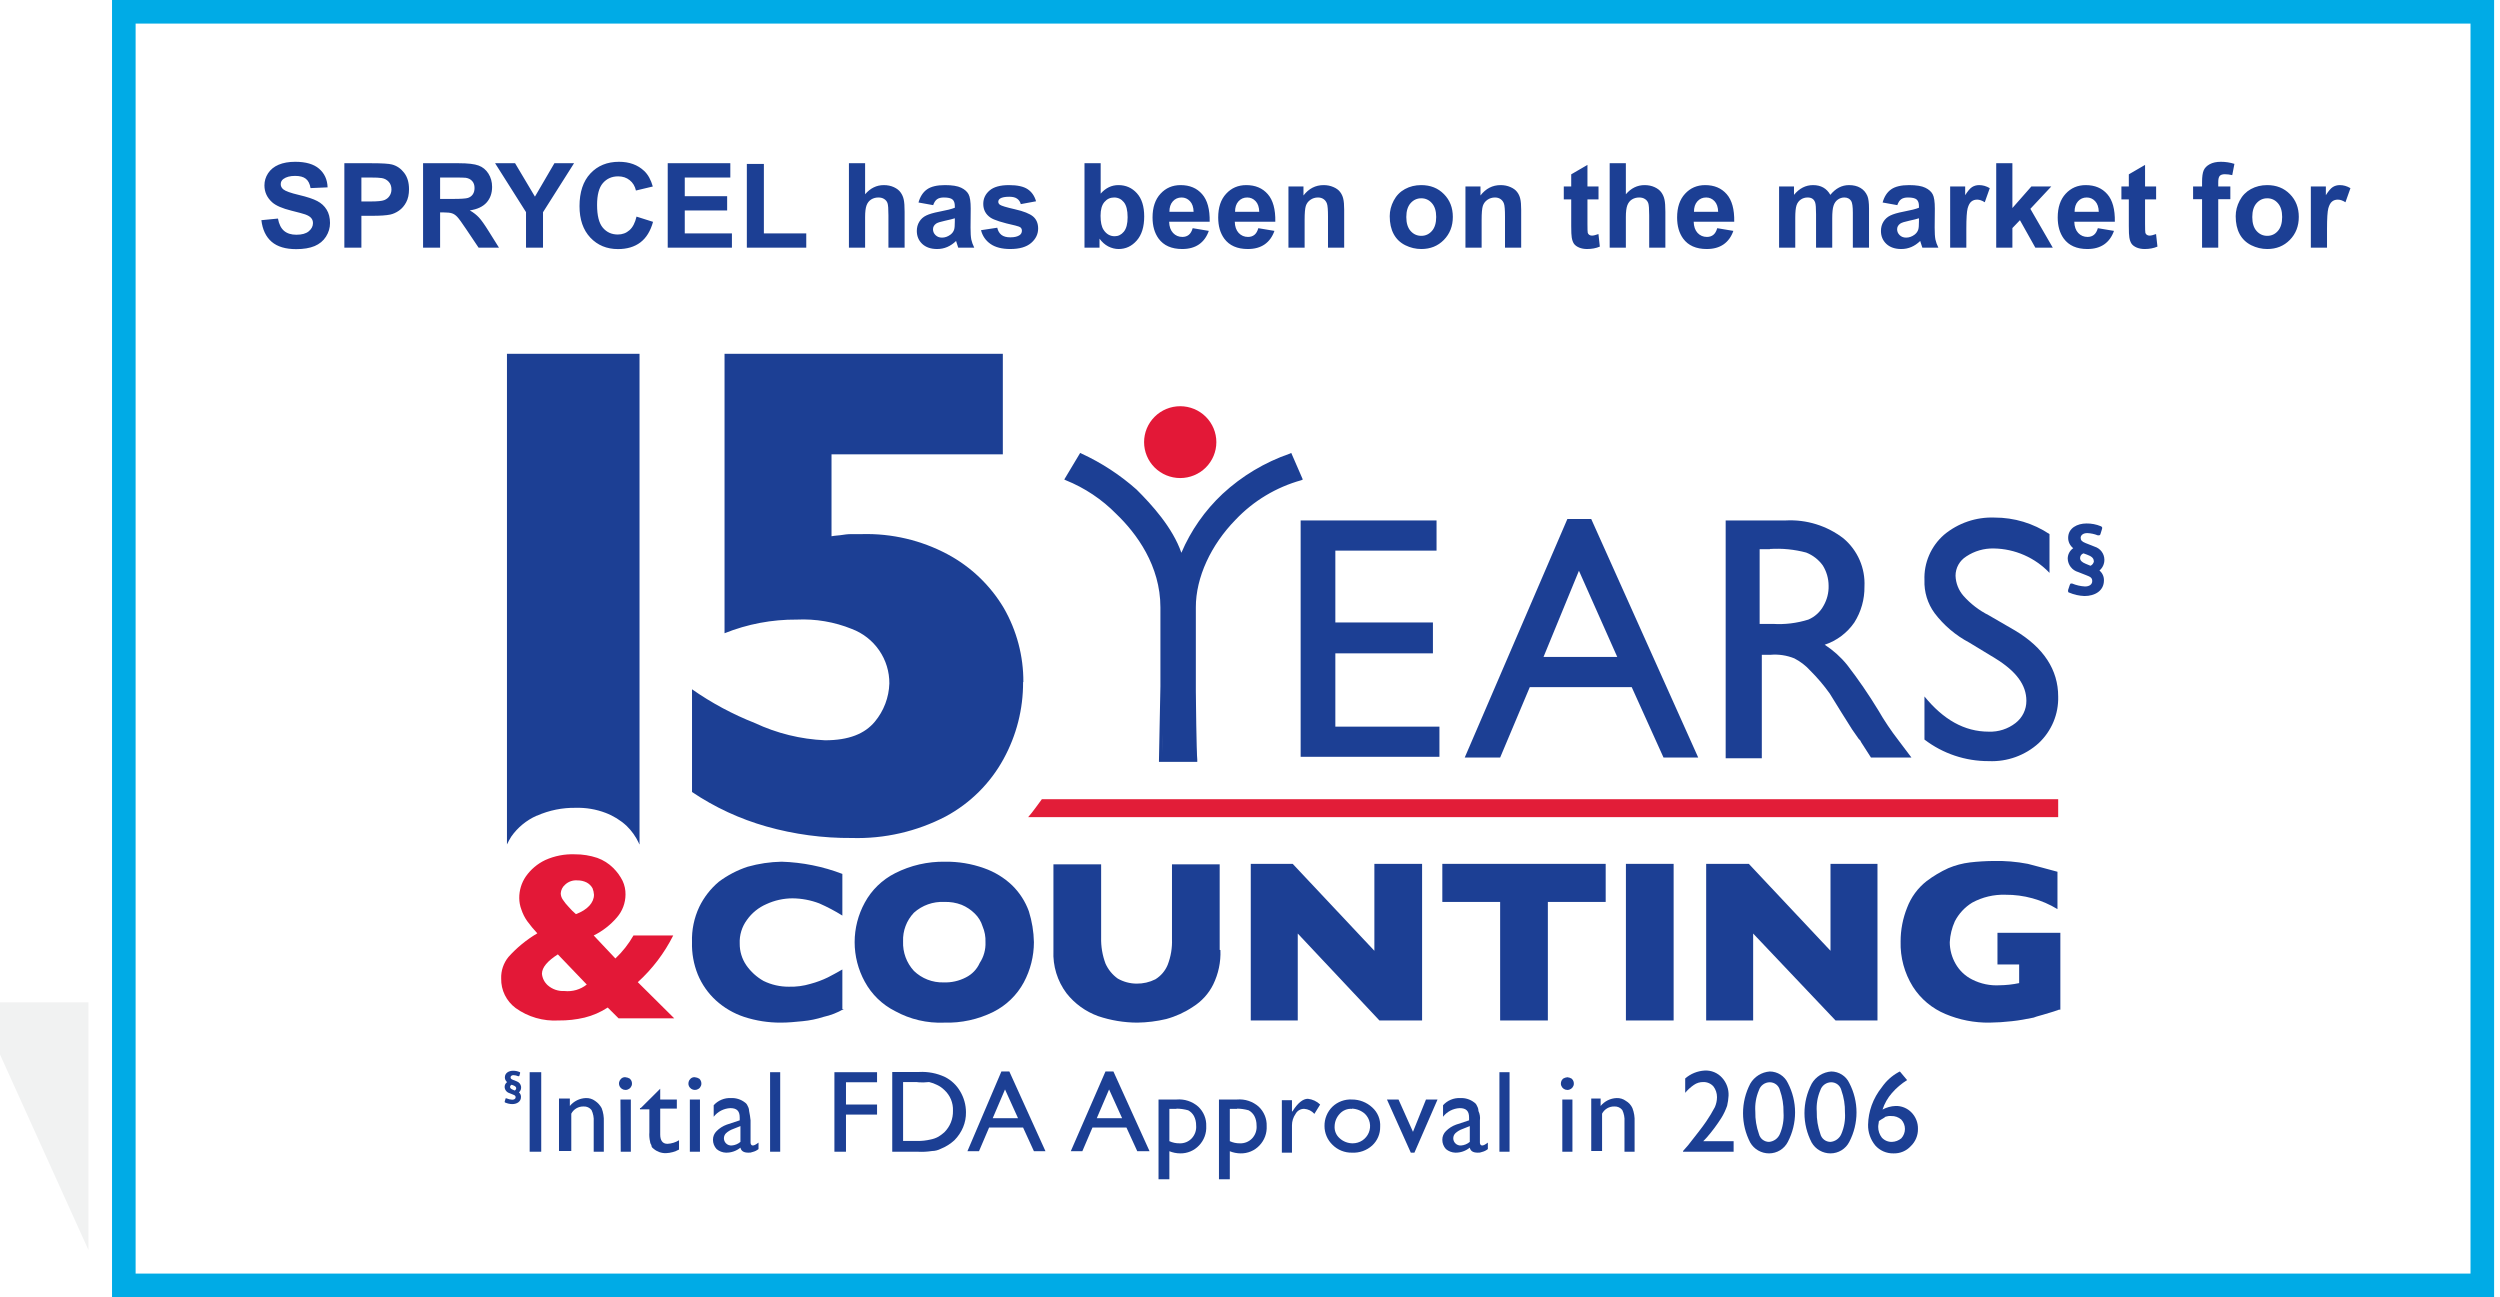
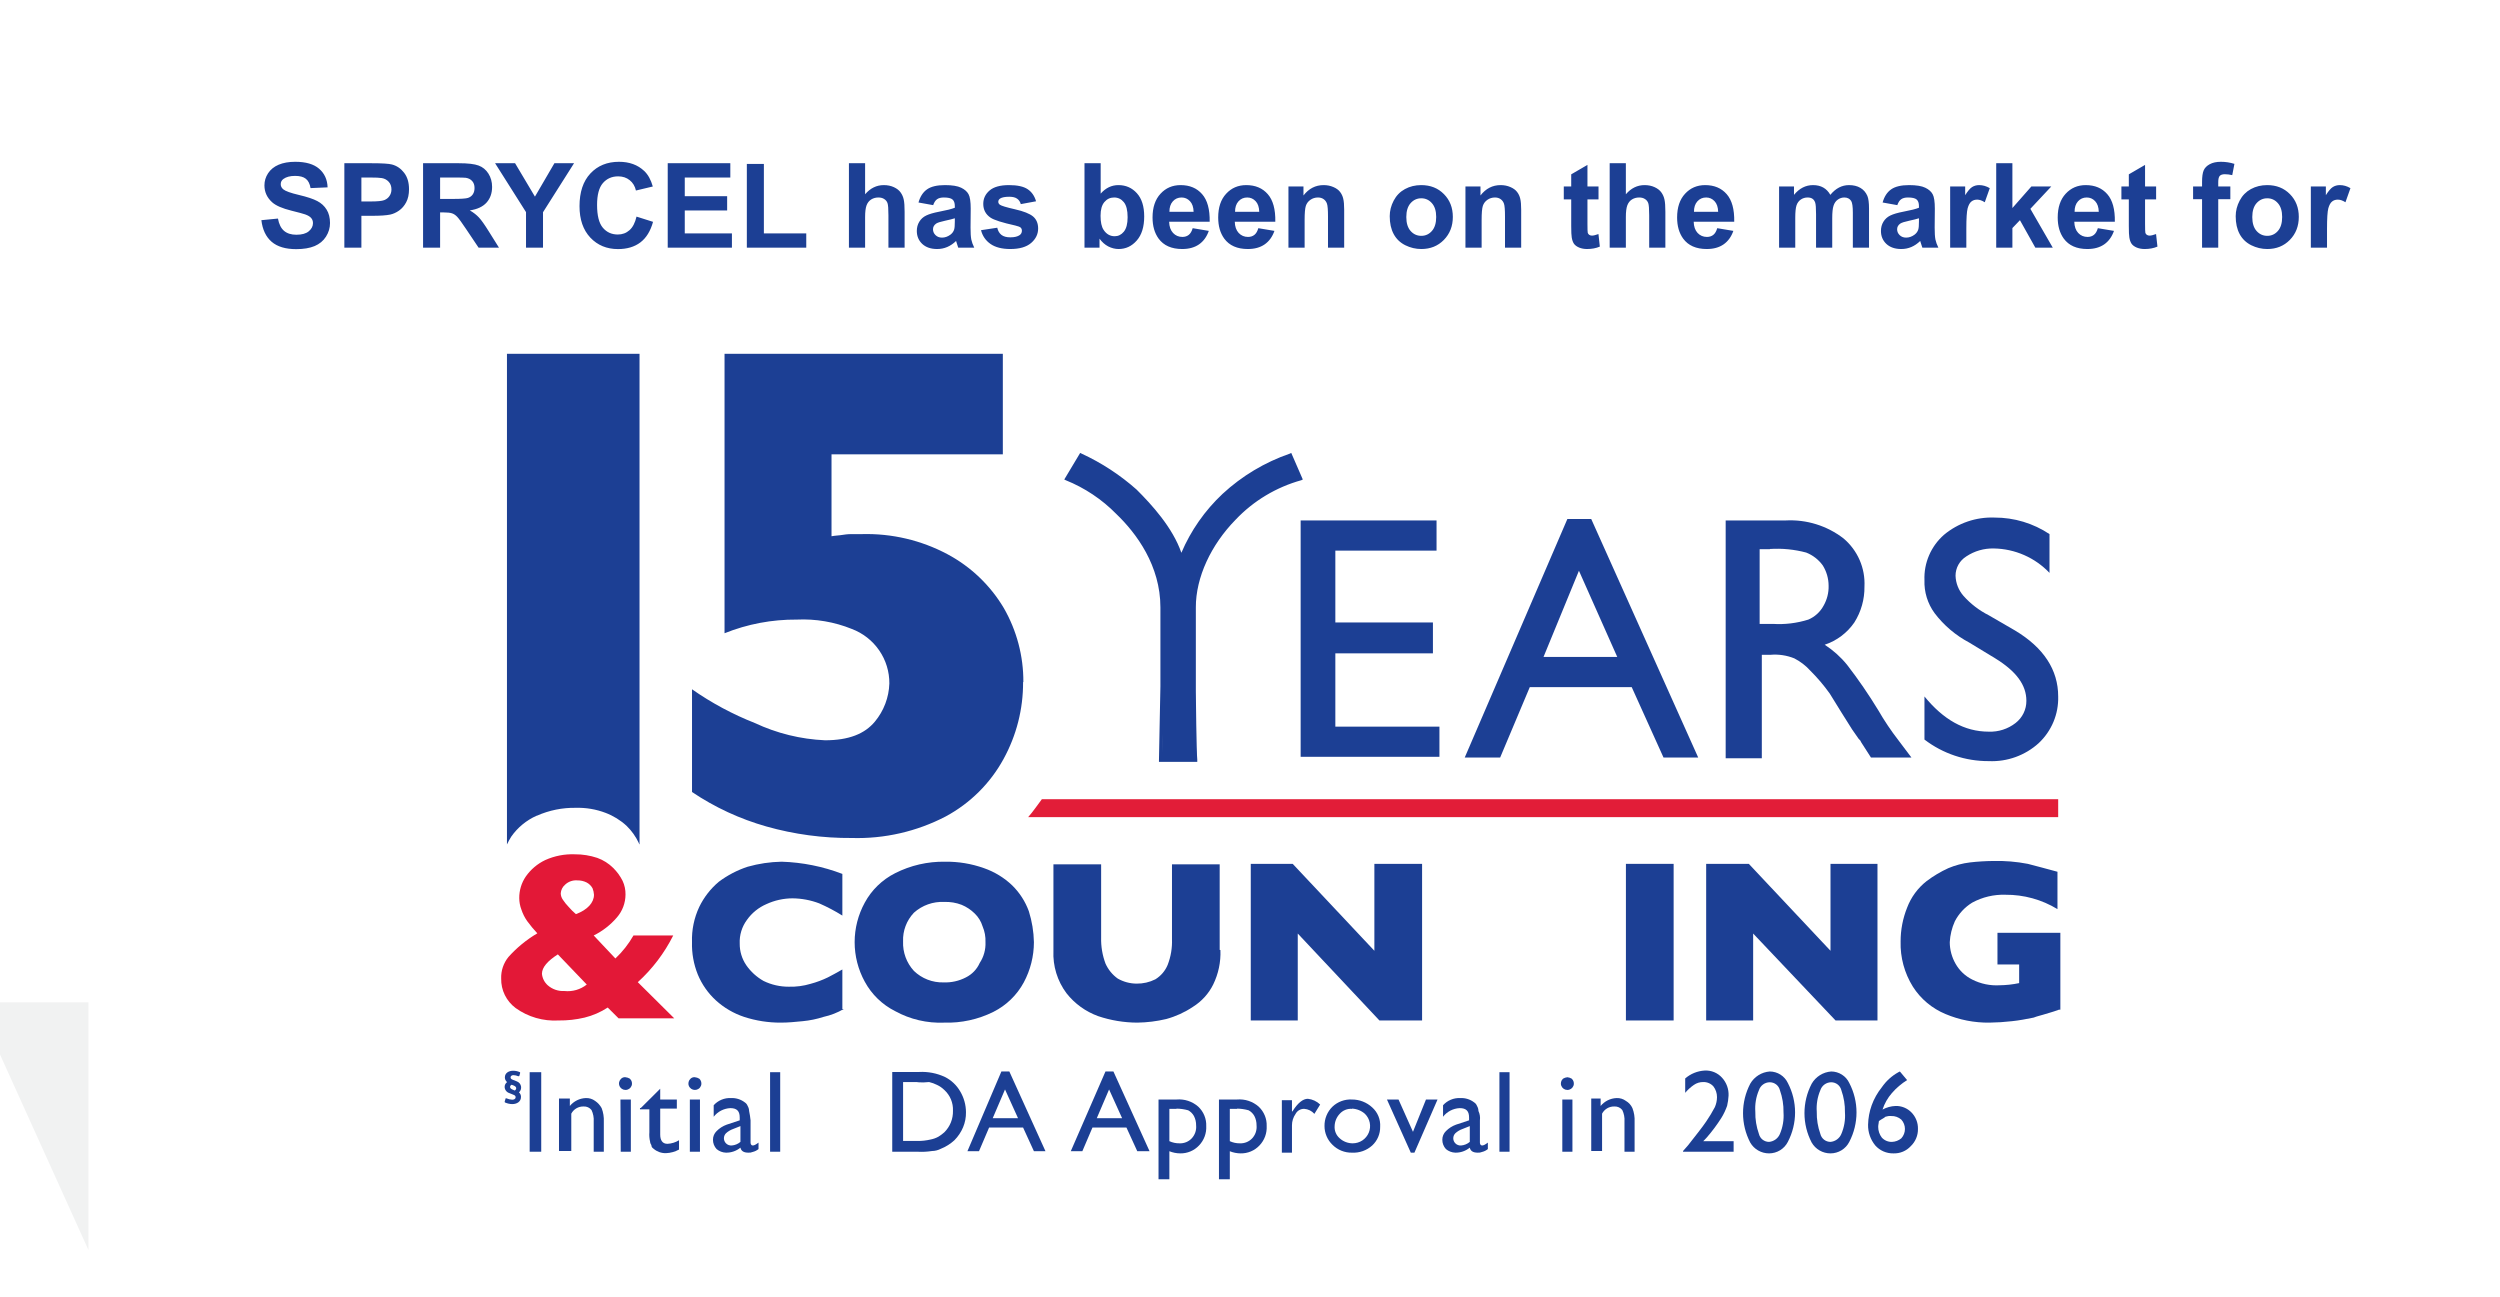
<svg xmlns="http://www.w3.org/2000/svg" width="212" height="110" viewBox="0 0 212 110" fill="none">
  <g filter="url(#filter0_i_615_14879)">
    <path d="M9.5 110L0 89H9.5V110Z" fill="#F1F2F2" />
  </g>
  <rect x="10.5" y="1" width="200" height="108" fill="white" />
  <path d="M22.165 18.671L23.571 18.534C23.656 19.006 23.827 19.353 24.084 19.574C24.344 19.796 24.694 19.906 25.134 19.906C25.599 19.906 25.949 19.809 26.184 19.613C26.421 19.415 26.54 19.184 26.54 18.92C26.54 18.751 26.49 18.607 26.389 18.49C26.291 18.37 26.119 18.266 25.871 18.178C25.702 18.119 25.316 18.015 24.714 17.865C23.939 17.673 23.395 17.437 23.083 17.157C22.644 16.763 22.424 16.283 22.424 15.717C22.424 15.352 22.526 15.012 22.731 14.696C22.94 14.377 23.238 14.135 23.625 13.969C24.016 13.803 24.486 13.72 25.036 13.72C25.935 13.72 26.61 13.917 27.062 14.31C27.518 14.704 27.758 15.23 27.78 15.888L26.335 15.951C26.273 15.583 26.14 15.32 25.935 15.16C25.733 14.997 25.428 14.916 25.021 14.916C24.602 14.916 24.273 15.002 24.035 15.175C23.882 15.286 23.806 15.434 23.806 15.619C23.806 15.788 23.877 15.933 24.02 16.054C24.203 16.207 24.645 16.366 25.349 16.532C26.052 16.698 26.571 16.871 26.906 17.05C27.245 17.226 27.509 17.468 27.697 17.777C27.889 18.083 27.985 18.463 27.985 18.915C27.985 19.325 27.871 19.709 27.644 20.067C27.416 20.425 27.093 20.692 26.677 20.868C26.26 21.041 25.741 21.127 25.119 21.127C24.214 21.127 23.519 20.919 23.034 20.502C22.549 20.082 22.259 19.472 22.165 18.671ZM29.201 21V13.842H31.52C32.399 13.842 32.972 13.878 33.239 13.949C33.649 14.057 33.993 14.291 34.27 14.652C34.546 15.01 34.685 15.474 34.685 16.044C34.685 16.483 34.605 16.853 34.445 17.152C34.286 17.452 34.082 17.688 33.835 17.86C33.591 18.03 33.342 18.142 33.088 18.197C32.743 18.266 32.243 18.3 31.589 18.3H30.646V21H29.201ZM30.646 15.053V17.084H31.438C32.007 17.084 32.388 17.047 32.58 16.972C32.772 16.897 32.922 16.78 33.029 16.62C33.14 16.461 33.195 16.275 33.195 16.064C33.195 15.803 33.119 15.588 32.966 15.419C32.813 15.25 32.619 15.144 32.385 15.102C32.212 15.069 31.866 15.053 31.345 15.053H30.646ZM35.876 21V13.842H38.918C39.683 13.842 40.238 13.907 40.583 14.037C40.931 14.164 41.21 14.392 41.418 14.721C41.626 15.05 41.73 15.425 41.73 15.849C41.73 16.386 41.573 16.83 41.257 17.182C40.941 17.53 40.469 17.75 39.841 17.841C40.153 18.023 40.41 18.223 40.612 18.441C40.817 18.66 41.092 19.047 41.438 19.604L42.312 21H40.583L39.538 19.442C39.167 18.886 38.913 18.536 38.776 18.393C38.64 18.246 38.495 18.147 38.342 18.095C38.189 18.039 37.946 18.012 37.614 18.012H37.321V21H35.876ZM37.321 16.869H38.391C39.084 16.869 39.517 16.84 39.69 16.781C39.862 16.723 39.997 16.622 40.095 16.479C40.192 16.335 40.241 16.156 40.241 15.941C40.241 15.7 40.176 15.507 40.046 15.36C39.919 15.211 39.738 15.116 39.504 15.077C39.387 15.061 39.035 15.053 38.449 15.053H37.321V16.869ZM44.606 21V17.987L41.984 13.842H43.679L45.363 16.674L47.014 13.842H48.679L46.047 17.997V21H44.606ZM53.977 18.368L55.378 18.812C55.163 19.594 54.805 20.175 54.304 20.556C53.806 20.933 53.172 21.122 52.404 21.122C51.454 21.122 50.672 20.798 50.06 20.15C49.449 19.499 49.143 18.611 49.143 17.484C49.143 16.293 49.45 15.368 50.065 14.711C50.681 14.05 51.49 13.72 52.492 13.72C53.368 13.72 54.079 13.979 54.626 14.496C54.952 14.802 55.196 15.242 55.358 15.815L53.928 16.156C53.843 15.785 53.666 15.492 53.395 15.277C53.129 15.062 52.803 14.955 52.419 14.955C51.888 14.955 51.457 15.146 51.125 15.526C50.796 15.907 50.632 16.524 50.632 17.377C50.632 18.282 50.795 18.926 51.12 19.311C51.446 19.695 51.869 19.887 52.39 19.887C52.774 19.887 53.104 19.765 53.381 19.52C53.658 19.276 53.856 18.892 53.977 18.368ZM56.623 21V13.842H61.931V15.053H58.068V16.64H61.662V17.846H58.068V19.794H62.067V21H56.623ZM63.332 21V13.9H64.777V19.794H68.371V21H63.332ZM73.361 13.842V16.474C73.804 15.956 74.333 15.697 74.948 15.697C75.264 15.697 75.549 15.756 75.803 15.873C76.057 15.99 76.247 16.14 76.374 16.322C76.504 16.505 76.592 16.706 76.638 16.928C76.686 17.149 76.711 17.492 76.711 17.958V21H75.339V18.261C75.339 17.717 75.313 17.372 75.261 17.226C75.209 17.079 75.116 16.963 74.982 16.879C74.852 16.791 74.688 16.747 74.489 16.747C74.261 16.747 74.058 16.802 73.879 16.913C73.7 17.024 73.568 17.191 73.483 17.416C73.402 17.637 73.361 17.966 73.361 18.402V21H71.989V13.842H73.361ZM79.133 17.396L77.888 17.172C78.028 16.671 78.269 16.299 78.61 16.059C78.952 15.818 79.46 15.697 80.134 15.697C80.746 15.697 81.201 15.771 81.501 15.917C81.8 16.06 82.01 16.244 82.131 16.469C82.255 16.69 82.316 17.099 82.316 17.694L82.302 19.296C82.302 19.752 82.323 20.088 82.365 20.307C82.411 20.521 82.494 20.753 82.614 21H81.257C81.221 20.909 81.177 20.774 81.125 20.595C81.102 20.513 81.086 20.46 81.076 20.434C80.842 20.662 80.591 20.832 80.324 20.946C80.057 21.06 79.772 21.117 79.47 21.117C78.936 21.117 78.514 20.972 78.205 20.683C77.899 20.393 77.746 20.027 77.746 19.584C77.746 19.291 77.816 19.031 77.956 18.803C78.096 18.572 78.291 18.396 78.542 18.275C78.796 18.152 79.16 18.044 79.636 17.953C80.277 17.833 80.721 17.72 80.969 17.616V17.48C80.969 17.216 80.904 17.029 80.773 16.918C80.643 16.804 80.397 16.747 80.036 16.747C79.792 16.747 79.602 16.796 79.465 16.894C79.328 16.988 79.217 17.156 79.133 17.396ZM80.969 18.51C80.793 18.568 80.515 18.638 80.134 18.72C79.753 18.801 79.504 18.881 79.387 18.959C79.208 19.086 79.118 19.247 79.118 19.442C79.118 19.634 79.19 19.8 79.333 19.94C79.476 20.08 79.659 20.15 79.88 20.15C80.127 20.15 80.363 20.069 80.588 19.906C80.754 19.783 80.863 19.631 80.915 19.452C80.951 19.335 80.969 19.112 80.969 18.783V18.51ZM83.19 19.52L84.567 19.311C84.626 19.578 84.745 19.781 84.924 19.921C85.103 20.058 85.353 20.126 85.676 20.126C86.031 20.126 86.297 20.061 86.477 19.931C86.597 19.84 86.657 19.717 86.657 19.564C86.657 19.46 86.625 19.374 86.56 19.306C86.491 19.241 86.338 19.18 86.101 19.125C84.994 18.881 84.292 18.658 83.996 18.456C83.586 18.176 83.381 17.787 83.381 17.289C83.381 16.84 83.558 16.462 83.913 16.156C84.268 15.85 84.818 15.697 85.564 15.697C86.273 15.697 86.8 15.813 87.145 16.044C87.491 16.275 87.728 16.617 87.858 17.069L86.564 17.309C86.509 17.107 86.403 16.952 86.247 16.845C86.094 16.737 85.874 16.684 85.588 16.684C85.227 16.684 84.968 16.734 84.811 16.835C84.707 16.907 84.655 16.999 84.655 17.113C84.655 17.211 84.701 17.294 84.792 17.362C84.916 17.453 85.342 17.582 86.071 17.748C86.804 17.914 87.315 18.117 87.605 18.358C87.891 18.602 88.034 18.943 88.034 19.379C88.034 19.854 87.836 20.263 87.439 20.605C87.041 20.946 86.454 21.117 85.676 21.117C84.969 21.117 84.409 20.974 83.996 20.688C83.586 20.401 83.317 20.012 83.19 19.52ZM91.965 21V13.842H93.337V16.42C93.76 15.938 94.261 15.697 94.841 15.697C95.472 15.697 95.995 15.927 96.408 16.386C96.822 16.841 97.028 17.497 97.028 18.354C97.028 19.239 96.817 19.921 96.394 20.399C95.974 20.878 95.463 21.117 94.86 21.117C94.564 21.117 94.271 21.044 93.981 20.898C93.695 20.748 93.448 20.528 93.239 20.238V21H91.965ZM93.327 18.295C93.327 18.832 93.412 19.229 93.581 19.486C93.819 19.851 94.134 20.033 94.528 20.033C94.831 20.033 95.088 19.905 95.3 19.648C95.515 19.387 95.622 18.979 95.622 18.422C95.622 17.829 95.515 17.403 95.3 17.143C95.085 16.879 94.81 16.747 94.475 16.747C94.146 16.747 93.872 16.876 93.654 17.133C93.436 17.387 93.327 17.774 93.327 18.295ZM101.14 19.35L102.507 19.579C102.331 20.08 102.053 20.463 101.672 20.727C101.294 20.987 100.821 21.117 100.251 21.117C99.349 21.117 98.682 20.823 98.249 20.233C97.907 19.761 97.736 19.166 97.736 18.446C97.736 17.587 97.961 16.915 98.41 16.43C98.859 15.941 99.427 15.697 100.114 15.697C100.886 15.697 101.494 15.953 101.94 16.464C102.386 16.972 102.6 17.751 102.58 18.803H99.143C99.152 19.21 99.263 19.527 99.475 19.755C99.686 19.98 99.95 20.092 100.266 20.092C100.48 20.092 100.661 20.033 100.808 19.916C100.954 19.799 101.065 19.61 101.14 19.35ZM101.218 17.963C101.208 17.566 101.105 17.265 100.91 17.06C100.715 16.851 100.477 16.747 100.197 16.747C99.898 16.747 99.65 16.856 99.455 17.074C99.26 17.292 99.164 17.588 99.167 17.963H101.218ZM106.706 19.35L108.073 19.579C107.897 20.08 107.619 20.463 107.238 20.727C106.861 20.987 106.387 21.117 105.817 21.117C104.916 21.117 104.248 20.823 103.815 20.233C103.474 19.761 103.303 19.166 103.303 18.446C103.303 17.587 103.527 16.915 103.977 16.43C104.426 15.941 104.994 15.697 105.681 15.697C106.452 15.697 107.061 15.953 107.507 16.464C107.953 16.972 108.166 17.751 108.146 18.803H104.709C104.719 19.21 104.829 19.527 105.041 19.755C105.253 19.98 105.516 20.092 105.832 20.092C106.047 20.092 106.228 20.033 106.374 19.916C106.521 19.799 106.631 19.61 106.706 19.35ZM106.784 17.963C106.774 17.566 106.672 17.265 106.477 17.06C106.281 16.851 106.044 16.747 105.764 16.747C105.464 16.747 105.217 16.856 105.021 17.074C104.826 17.292 104.73 17.588 104.733 17.963H106.784ZM113.986 21H112.614V18.354C112.614 17.794 112.585 17.432 112.526 17.27C112.468 17.104 112.372 16.975 112.238 16.884C112.108 16.793 111.95 16.747 111.765 16.747C111.527 16.747 111.314 16.812 111.125 16.942C110.936 17.073 110.806 17.245 110.734 17.46C110.666 17.675 110.632 18.072 110.632 18.651V21H109.26V15.815H110.534V16.576C110.987 15.99 111.556 15.697 112.243 15.697C112.546 15.697 112.823 15.753 113.073 15.863C113.324 15.971 113.513 16.109 113.64 16.278C113.77 16.448 113.859 16.64 113.908 16.855C113.96 17.069 113.986 17.377 113.986 17.777V21ZM117.849 18.334C117.849 17.878 117.961 17.437 118.186 17.011C118.41 16.584 118.728 16.259 119.138 16.034C119.551 15.81 120.012 15.697 120.52 15.697C121.304 15.697 121.947 15.953 122.448 16.464C122.95 16.972 123.2 17.615 123.2 18.393C123.2 19.177 122.946 19.828 122.438 20.346C121.934 20.86 121.298 21.117 120.529 21.117C120.054 21.117 119.6 21.01 119.167 20.795C118.737 20.58 118.41 20.266 118.186 19.852C117.961 19.436 117.849 18.93 117.849 18.334ZM119.255 18.407C119.255 18.922 119.377 19.315 119.621 19.589C119.865 19.862 120.166 19.999 120.524 19.999C120.882 19.999 121.182 19.862 121.423 19.589C121.667 19.315 121.789 18.918 121.789 18.398C121.789 17.89 121.667 17.499 121.423 17.226C121.182 16.952 120.882 16.815 120.524 16.815C120.166 16.815 119.865 16.952 119.621 17.226C119.377 17.499 119.255 17.893 119.255 18.407ZM128.996 21H127.624V18.354C127.624 17.794 127.595 17.432 127.536 17.27C127.478 17.104 127.382 16.975 127.248 16.884C127.118 16.793 126.96 16.747 126.774 16.747C126.537 16.747 126.324 16.812 126.135 16.942C125.946 17.073 125.816 17.245 125.744 17.46C125.676 17.675 125.642 18.072 125.642 18.651V21H124.27V15.815H125.544V16.576C125.996 15.99 126.566 15.697 127.253 15.697C127.556 15.697 127.832 15.753 128.083 15.863C128.334 15.971 128.522 16.109 128.649 16.278C128.78 16.448 128.869 16.64 128.918 16.855C128.97 17.069 128.996 17.377 128.996 17.777V21ZM135.554 15.815V16.908H134.616V18.998C134.616 19.421 134.624 19.669 134.641 19.74C134.66 19.809 134.701 19.866 134.763 19.911C134.828 19.957 134.906 19.98 134.997 19.98C135.124 19.98 135.308 19.936 135.549 19.848L135.666 20.912C135.347 21.049 134.986 21.117 134.582 21.117C134.335 21.117 134.112 21.076 133.913 20.995C133.715 20.91 133.568 20.803 133.474 20.673C133.382 20.539 133.319 20.36 133.283 20.136C133.254 19.976 133.239 19.654 133.239 19.169V16.908H132.609V15.815H133.239V14.784L134.616 13.983V15.815H135.554ZM137.873 13.842V16.474C138.316 15.956 138.845 15.697 139.46 15.697C139.776 15.697 140.061 15.756 140.314 15.873C140.568 15.99 140.759 16.14 140.886 16.322C141.016 16.505 141.104 16.706 141.149 16.928C141.198 17.149 141.223 17.492 141.223 17.958V21H139.851V18.261C139.851 17.717 139.825 17.372 139.772 17.226C139.72 17.079 139.628 16.963 139.494 16.879C139.364 16.791 139.2 16.747 139.001 16.747C138.773 16.747 138.57 16.802 138.391 16.913C138.212 17.024 138.08 17.191 137.995 17.416C137.914 17.637 137.873 17.966 137.873 18.402V21H136.501V13.842H137.873ZM145.622 19.35L146.989 19.579C146.813 20.08 146.535 20.463 146.154 20.727C145.777 20.987 145.303 21.117 144.733 21.117C143.832 21.117 143.164 20.823 142.731 20.233C142.39 19.761 142.219 19.166 142.219 18.446C142.219 17.587 142.443 16.915 142.893 16.43C143.342 15.941 143.91 15.697 144.597 15.697C145.368 15.697 145.977 15.953 146.423 16.464C146.869 16.972 147.082 17.751 147.062 18.803H143.625C143.635 19.21 143.745 19.527 143.957 19.755C144.169 19.98 144.432 20.092 144.748 20.092C144.963 20.092 145.144 20.033 145.29 19.916C145.437 19.799 145.547 19.61 145.622 19.35ZM145.7 17.963C145.69 17.566 145.588 17.265 145.393 17.06C145.197 16.851 144.96 16.747 144.68 16.747C144.38 16.747 144.133 16.856 143.938 17.074C143.742 17.292 143.646 17.588 143.649 17.963H145.7ZM150.866 15.815H152.131V16.523C152.583 15.972 153.122 15.697 153.747 15.697C154.079 15.697 154.367 15.766 154.611 15.902C154.855 16.039 155.056 16.246 155.212 16.523C155.44 16.246 155.686 16.039 155.949 15.902C156.213 15.766 156.494 15.697 156.794 15.697C157.175 15.697 157.497 15.775 157.761 15.932C158.024 16.085 158.221 16.311 158.352 16.61C158.446 16.832 158.493 17.19 158.493 17.685V21H157.121V18.036C157.121 17.522 157.074 17.19 156.979 17.04C156.853 16.845 156.657 16.747 156.394 16.747C156.201 16.747 156.021 16.806 155.852 16.923C155.682 17.04 155.56 17.213 155.485 17.44C155.41 17.665 155.373 18.021 155.373 18.51V21H154.001V18.158C154.001 17.654 153.977 17.328 153.928 17.182C153.879 17.035 153.802 16.926 153.698 16.855C153.597 16.783 153.459 16.747 153.283 16.747C153.072 16.747 152.881 16.804 152.712 16.918C152.543 17.032 152.421 17.196 152.346 17.411C152.274 17.626 152.238 17.982 152.238 18.48V21H150.866V15.815ZM160.891 17.396L159.646 17.172C159.785 16.671 160.026 16.299 160.368 16.059C160.71 15.818 161.218 15.697 161.892 15.697C162.504 15.697 162.959 15.771 163.259 15.917C163.558 16.06 163.768 16.244 163.889 16.469C164.012 16.69 164.074 17.099 164.074 17.694L164.06 19.296C164.06 19.752 164.081 20.088 164.123 20.307C164.169 20.521 164.252 20.753 164.372 21H163.015C162.979 20.909 162.935 20.774 162.883 20.595C162.86 20.513 162.844 20.46 162.834 20.434C162.6 20.662 162.349 20.832 162.082 20.946C161.815 21.06 161.53 21.117 161.228 21.117C160.694 21.117 160.272 20.972 159.963 20.683C159.657 20.393 159.504 20.027 159.504 19.584C159.504 19.291 159.574 19.031 159.714 18.803C159.854 18.572 160.049 18.396 160.3 18.275C160.554 18.152 160.918 18.044 161.394 17.953C162.035 17.833 162.479 17.72 162.727 17.616V17.48C162.727 17.216 162.661 17.029 162.531 16.918C162.401 16.804 162.155 16.747 161.794 16.747C161.55 16.747 161.359 16.796 161.223 16.894C161.086 16.988 160.975 17.156 160.891 17.396ZM162.727 18.51C162.551 18.568 162.272 18.638 161.892 18.72C161.511 18.801 161.262 18.881 161.145 18.959C160.965 19.086 160.876 19.247 160.876 19.442C160.876 19.634 160.948 19.8 161.091 19.94C161.234 20.08 161.416 20.15 161.638 20.15C161.885 20.15 162.121 20.069 162.346 19.906C162.512 19.783 162.621 19.631 162.673 19.452C162.709 19.335 162.727 19.112 162.727 18.783V18.51ZM166.745 21H165.373V15.815H166.647V16.552C166.866 16.203 167.061 15.974 167.233 15.863C167.409 15.753 167.608 15.697 167.829 15.697C168.142 15.697 168.443 15.784 168.732 15.956L168.308 17.152C168.076 17.003 167.862 16.928 167.663 16.928C167.471 16.928 167.308 16.981 167.175 17.089C167.041 17.193 166.936 17.384 166.857 17.66C166.783 17.937 166.745 18.516 166.745 19.398V21ZM169.279 21V13.842H170.651V17.641L172.258 15.815H173.947L172.175 17.709L174.074 21H172.595L171.291 18.671L170.651 19.34V21H169.279ZM177.897 19.35L179.265 19.579C179.089 20.08 178.811 20.463 178.43 20.727C178.052 20.987 177.578 21.117 177.009 21.117C176.107 21.117 175.44 20.823 175.007 20.233C174.665 19.761 174.494 19.166 174.494 18.446C174.494 17.587 174.719 16.915 175.168 16.43C175.617 15.941 176.185 15.697 176.872 15.697C177.644 15.697 178.252 15.953 178.698 16.464C179.144 16.972 179.357 17.751 179.338 18.803H175.9C175.91 19.21 176.021 19.527 176.232 19.755C176.444 19.98 176.708 20.092 177.023 20.092C177.238 20.092 177.419 20.033 177.565 19.916C177.712 19.799 177.823 19.61 177.897 19.35ZM177.976 17.963C177.966 17.566 177.863 17.265 177.668 17.06C177.473 16.851 177.235 16.747 176.955 16.747C176.656 16.747 176.408 16.856 176.213 17.074C176.018 17.292 175.922 17.588 175.925 17.963H177.976ZM182.839 15.815V16.908H181.901V18.998C181.901 19.421 181.91 19.669 181.926 19.74C181.945 19.809 181.986 19.866 182.048 19.911C182.113 19.957 182.191 19.98 182.282 19.98C182.409 19.98 182.593 19.936 182.834 19.848L182.951 20.912C182.632 21.049 182.271 21.117 181.867 21.117C181.62 21.117 181.397 21.076 181.198 20.995C181 20.91 180.853 20.803 180.759 20.673C180.668 20.539 180.604 20.36 180.568 20.136C180.539 19.976 180.524 19.654 180.524 19.169V16.908H179.895V15.815H180.524V14.784L181.901 13.983V15.815H182.839ZM185.974 15.815H186.735V15.424C186.735 14.988 186.781 14.662 186.872 14.447C186.966 14.232 187.137 14.058 187.385 13.925C187.635 13.788 187.951 13.72 188.332 13.72C188.723 13.72 189.105 13.778 189.479 13.896L189.294 14.852C189.076 14.8 188.866 14.774 188.664 14.774C188.465 14.774 188.322 14.822 188.234 14.916C188.15 15.007 188.107 15.185 188.107 15.448V15.815H189.133V16.894H188.107V21H186.735V16.894H185.974V15.815ZM189.587 18.334C189.587 17.878 189.699 17.437 189.924 17.011C190.148 16.584 190.466 16.259 190.876 16.034C191.289 15.81 191.75 15.697 192.258 15.697C193.042 15.697 193.685 15.953 194.187 16.464C194.688 16.972 194.938 17.615 194.938 18.393C194.938 19.177 194.685 19.828 194.177 20.346C193.672 20.86 193.036 21.117 192.268 21.117C191.792 21.117 191.338 21.01 190.905 20.795C190.476 20.58 190.148 20.266 189.924 19.852C189.699 19.436 189.587 18.93 189.587 18.334ZM190.993 18.407C190.993 18.922 191.115 19.315 191.359 19.589C191.604 19.862 191.905 19.999 192.263 19.999C192.621 19.999 192.92 19.862 193.161 19.589C193.405 19.315 193.527 18.918 193.527 18.398C193.527 17.89 193.405 17.499 193.161 17.226C192.92 16.952 192.621 16.815 192.263 16.815C191.905 16.815 191.604 16.952 191.359 17.226C191.115 17.499 190.993 17.893 190.993 18.407ZM197.331 21H195.959V15.815H197.233V16.552C197.451 16.203 197.647 15.974 197.819 15.863C197.995 15.753 198.194 15.697 198.415 15.697C198.728 15.697 199.029 15.784 199.318 15.956L198.894 17.152C198.662 17.003 198.448 16.928 198.249 16.928C198.057 16.928 197.894 16.981 197.761 17.089C197.627 17.193 197.521 17.384 197.443 17.66C197.368 17.937 197.331 18.516 197.331 19.398V21Z" fill="#1C3F94" />
  <g clip-path="url(#clip0_615_14879)">
    <path d="M44.915 90.922H45.896V97.666H44.915V90.922Z" fill="#1C3F94" />
    <path d="M48.323 93.237V93.786C48.487 93.586 48.692 93.423 48.925 93.307C49.157 93.192 49.412 93.126 49.671 93.116C49.957 93.102 50.239 93.188 50.468 93.359C50.699 93.516 50.888 93.725 51.02 93.969C51.161 94.338 51.223 94.732 51.204 95.126V97.667H50.346V95.108C50.369 94.773 50.306 94.437 50.162 94.133C50.083 94.031 49.98 93.951 49.863 93.897C49.745 93.844 49.616 93.821 49.487 93.829C49.274 93.823 49.063 93.877 48.879 93.984C48.694 94.092 48.544 94.249 48.445 94.438V97.606H47.403V93.158H48.323V93.237Z" fill="#1C3F94" />
    <path d="M53.043 91.349C53.173 91.362 53.299 91.403 53.411 91.471C53.494 91.545 53.553 91.642 53.579 91.75C53.605 91.858 53.598 91.972 53.558 92.075C53.518 92.179 53.448 92.268 53.356 92.331C53.264 92.394 53.155 92.428 53.043 92.428C52.931 92.428 52.822 92.394 52.73 92.331C52.638 92.268 52.567 92.179 52.528 92.075C52.488 91.972 52.48 91.858 52.507 91.75C52.533 91.642 52.592 91.545 52.675 91.471C52.723 91.425 52.781 91.39 52.845 91.368C52.909 91.347 52.976 91.341 53.043 91.349ZM52.614 93.238H53.496V97.667H52.638L52.614 93.238Z" fill="#1C3F94" />
    <path d="M54.331 93.969L55.986 92.324V93.238H57.396V94.011H55.986V96.204C55.986 96.692 56.17 96.996 56.599 96.996C56.947 96.98 57.284 96.875 57.58 96.692V97.484C57.24 97.669 56.863 97.773 56.476 97.788C56.095 97.799 55.724 97.668 55.434 97.423C55.373 97.362 55.25 97.301 55.25 97.179C55.25 97.057 55.128 96.996 55.128 96.814C55.065 96.555 55.045 96.287 55.066 96.022V94.072H54.27V93.95L54.331 93.969Z" fill="#1C3F94" />
    <path d="M58.928 91.349C59.058 91.362 59.184 91.403 59.295 91.471C59.379 91.545 59.437 91.642 59.464 91.75C59.49 91.858 59.483 91.972 59.443 92.075C59.403 92.179 59.333 92.268 59.24 92.331C59.148 92.394 59.039 92.428 58.928 92.428C58.816 92.428 58.707 92.394 58.615 92.331C58.523 92.268 58.452 92.179 58.412 92.075C58.372 91.972 58.365 91.858 58.392 91.75C58.418 91.642 58.477 91.545 58.56 91.471C58.608 91.425 58.666 91.39 58.73 91.368C58.794 91.347 58.861 91.341 58.928 91.349ZM58.499 93.238H59.357V97.667H58.499V93.238Z" fill="#1C3F94" />
    <path d="M63.648 95.004V96.893C63.648 97.015 63.709 97.137 63.831 97.137C63.954 97.137 64.076 97.076 64.322 96.893V97.441C64.179 97.558 64.011 97.642 63.831 97.685C63.715 97.735 63.589 97.756 63.464 97.746C63.096 97.746 62.851 97.624 62.789 97.32C62.445 97.602 62.01 97.754 61.563 97.746C61.271 97.737 60.99 97.63 60.767 97.441C60.567 97.225 60.458 96.942 60.46 96.649C60.459 96.513 60.486 96.378 60.538 96.253C60.591 96.127 60.669 96.013 60.767 95.918C61.008 95.674 61.301 95.487 61.625 95.37L62.728 95.004V94.761C62.728 94.213 62.483 93.969 61.931 93.969C61.657 93.982 61.389 94.054 61.145 94.18C60.902 94.306 60.689 94.484 60.521 94.7V93.725C60.705 93.52 60.932 93.359 61.187 93.254C61.442 93.148 61.717 93.101 61.992 93.116C62.412 93.096 62.825 93.226 63.157 93.481C63.27 93.553 63.356 93.66 63.402 93.786C63.479 93.915 63.521 94.062 63.525 94.213C63.58 94.474 63.621 94.739 63.648 95.004ZM62.789 96.832V95.492L62.176 95.736C61.949 95.815 61.741 95.939 61.563 96.101C61.451 96.215 61.388 96.368 61.388 96.528C61.388 96.687 61.451 96.84 61.563 96.954C61.626 97.019 61.703 97.069 61.788 97.1C61.873 97.132 61.964 97.144 62.054 97.137C62.325 97.116 62.583 97.009 62.789 96.832Z" fill="#1C3F94" />
    <path d="M65.303 90.922H66.161V97.666H65.303V90.922Z" fill="#1C3F94" />
-     <path d="M70.758 90.922H74.374V91.775H71.739V93.664H74.374V94.517H71.739V97.666H70.758V90.922Z" fill="#1C3F94" />
    <path d="M75.662 97.667V90.904H77.93C78.69 90.861 79.448 91.008 80.137 91.331C80.676 91.603 81.124 92.027 81.424 92.549C81.743 93.084 81.912 93.694 81.914 94.316C81.922 94.755 81.839 95.19 81.669 95.595C81.497 96.004 81.247 96.377 80.934 96.692C80.594 97.005 80.199 97.252 79.769 97.423C79.542 97.54 79.29 97.603 79.034 97.606C78.628 97.67 78.217 97.69 77.808 97.667H75.662ZM77.808 91.757H76.582V96.753H77.808C78.179 96.757 78.549 96.716 78.911 96.631C79.147 96.587 79.375 96.505 79.585 96.387C79.759 96.28 79.923 96.158 80.076 96.022C80.317 95.783 80.507 95.498 80.634 95.184C80.76 94.869 80.82 94.532 80.811 94.194C80.826 93.864 80.768 93.535 80.641 93.229C80.514 92.924 80.321 92.65 80.076 92.427C79.897 92.251 79.69 92.107 79.463 92.001C79.248 91.893 79.022 91.811 78.788 91.757C78.463 91.796 78.134 91.802 77.808 91.775V91.757Z" fill="#1C3F94" />
    <path d="M84.918 90.862H85.592L88.657 97.624H87.677L86.757 95.614H83.876L83.018 97.624H82.037L84.918 90.862ZM86.328 94.822L85.225 92.385L84.183 94.822H86.328Z" fill="#1C3F94" />
    <path d="M93.744 90.862H94.418L97.483 97.624H96.441L95.522 95.614H92.641L91.782 97.624H90.802L93.744 90.862ZM95.154 94.822L94.05 92.385L93.008 94.822H95.154Z" fill="#1C3F94" />
    <path d="M98.243 99.939V93.238H99.776C100.108 93.21 100.442 93.249 100.758 93.354C101.074 93.459 101.366 93.626 101.615 93.847C101.838 94.058 102.014 94.313 102.13 94.597C102.247 94.881 102.301 95.186 102.289 95.492C102.305 95.793 102.259 96.095 102.154 96.377C102.048 96.66 101.886 96.919 101.676 97.137C101.472 97.353 101.225 97.525 100.951 97.64C100.676 97.756 100.38 97.812 100.082 97.807C99.767 97.805 99.454 97.743 99.163 97.624V100H98.243V99.939ZM99.776 94.03H99.163V96.771C99.431 96.896 99.725 96.959 100.021 96.954C100.215 96.962 100.409 96.928 100.589 96.855C100.769 96.781 100.931 96.669 101.063 96.528C101.198 96.381 101.301 96.207 101.364 96.018C101.427 95.829 101.45 95.629 101.431 95.431C101.435 95.156 101.372 94.884 101.247 94.639C101.134 94.433 100.964 94.264 100.756 94.152C100.429 94.061 100.091 94.014 99.751 94.011L99.776 94.03Z" fill="#1C3F94" />
    <path d="M103.368 99.939V93.238H104.901C105.233 93.21 105.567 93.249 105.883 93.354C106.199 93.459 106.491 93.626 106.74 93.847C106.963 94.058 107.139 94.313 107.255 94.597C107.372 94.881 107.426 95.186 107.414 95.492C107.43 95.793 107.384 96.095 107.279 96.377C107.173 96.66 107.011 96.919 106.801 97.137C106.597 97.353 106.35 97.525 106.076 97.64C105.801 97.756 105.505 97.812 105.207 97.807C104.892 97.805 104.579 97.743 104.288 97.624V100H103.368V99.939ZM104.901 94.03H104.288V96.771C104.556 96.896 104.849 96.959 105.146 96.954C105.34 96.962 105.534 96.928 105.714 96.855C105.894 96.781 106.056 96.669 106.188 96.528C106.323 96.381 106.426 96.207 106.489 96.018C106.552 95.829 106.575 95.629 106.556 95.431C106.56 95.156 106.497 94.884 106.372 94.639C106.259 94.433 106.089 94.264 105.881 94.152C105.562 94.063 105.232 94.016 104.901 94.011V94.03Z" fill="#1C3F94" />
    <path d="M109.559 93.238V94.273L109.621 94.212C110.05 93.542 110.479 93.177 110.908 93.177C111.3 93.22 111.666 93.392 111.95 93.664L111.46 94.456C111.241 94.207 110.933 94.054 110.601 94.03C110.451 94.025 110.302 94.063 110.172 94.138C110.042 94.213 109.936 94.324 109.866 94.456C109.665 94.742 109.558 95.082 109.559 95.431V97.746H108.701V93.299H109.559V93.238Z" fill="#1C3F94" />
    <path d="M114.647 93.238C115.284 93.237 115.897 93.477 116.363 93.908C116.594 94.114 116.774 94.368 116.891 94.653C117.007 94.938 117.058 95.246 117.038 95.553C117.043 95.849 116.986 96.143 116.87 96.416C116.754 96.689 116.581 96.934 116.363 97.137C116.132 97.346 115.861 97.507 115.567 97.612C115.272 97.717 114.959 97.762 114.647 97.746C114.34 97.752 114.035 97.695 113.75 97.58C113.466 97.465 113.208 97.293 112.992 97.076C112.779 96.87 112.609 96.624 112.494 96.352C112.378 96.079 112.318 95.787 112.318 95.492C112.312 95.186 112.369 94.883 112.485 94.6C112.6 94.317 112.773 94.061 112.992 93.847C113.211 93.638 113.471 93.477 113.756 93.372C114.041 93.267 114.344 93.221 114.647 93.238ZM114.647 94.03C114.452 94.016 114.256 94.047 114.076 94.121C113.895 94.195 113.734 94.31 113.605 94.456C113.34 94.738 113.188 95.106 113.176 95.492C113.162 95.686 113.193 95.88 113.268 96.06C113.342 96.24 113.458 96.4 113.605 96.527C113.906 96.802 114.3 96.954 114.708 96.954C115 96.955 115.285 96.869 115.528 96.709C115.77 96.548 115.959 96.319 116.071 96.052C116.183 95.784 116.212 95.49 116.155 95.206C116.098 94.921 115.957 94.661 115.75 94.456C115.446 94.185 115.056 94.028 114.647 94.011V94.03Z" fill="#1C3F94" />
    <path d="M120.923 93.238H121.904L119.943 97.746H119.636L117.613 93.238H118.594L119.82 95.979L120.923 93.238Z" fill="#1C3F94" />
    <path d="M125.496 95.004V96.893C125.496 97.015 125.557 97.137 125.68 97.137C125.803 97.137 125.925 97.076 126.17 96.893V97.441C126.027 97.558 125.86 97.642 125.68 97.685C125.564 97.735 125.438 97.756 125.312 97.746C124.944 97.746 124.699 97.624 124.638 97.32C124.293 97.602 123.859 97.754 123.412 97.746C123.119 97.737 122.838 97.63 122.615 97.441C122.416 97.225 122.306 96.942 122.309 96.649C122.308 96.513 122.334 96.378 122.387 96.253C122.44 96.127 122.517 96.013 122.615 95.918C122.857 95.674 123.15 95.487 123.473 95.37L124.577 95.004V94.761C124.577 94.213 124.331 93.969 123.78 93.969C123.505 93.982 123.237 94.054 122.994 94.18C122.75 94.306 122.538 94.484 122.37 94.7V93.725C122.553 93.52 122.781 93.359 123.036 93.254C123.29 93.148 123.566 93.101 123.841 93.116C124.261 93.096 124.674 93.226 125.006 93.481C125.119 93.553 125.205 93.66 125.251 93.786C125.328 93.915 125.37 94.062 125.373 94.213C125.489 94.46 125.532 94.734 125.496 95.004ZM124.638 96.832V95.492L124.025 95.736C123.798 95.815 123.589 95.939 123.412 96.101C123.3 96.215 123.237 96.368 123.237 96.528C123.237 96.687 123.3 96.84 123.412 96.954C123.475 97.019 123.552 97.069 123.637 97.1C123.721 97.132 123.812 97.144 123.902 97.137C124.174 97.116 124.432 97.009 124.638 96.832Z" fill="#1C3F94" />
    <path d="M127.151 90.922H128.01V97.666H127.151V90.922Z" fill="#1C3F94" />
    <path d="M132.913 91.349C133.043 91.362 133.169 91.403 133.281 91.471C133.364 91.545 133.423 91.642 133.449 91.75C133.475 91.858 133.468 91.972 133.428 92.075C133.388 92.179 133.318 92.268 133.226 92.331C133.134 92.394 133.025 92.428 132.913 92.428C132.801 92.428 132.692 92.394 132.6 92.331C132.508 92.268 132.438 92.179 132.398 92.075C132.358 91.972 132.351 91.858 132.377 91.75C132.403 91.642 132.462 91.545 132.545 91.471C132.657 91.403 132.783 91.362 132.913 91.349ZM132.484 93.238H133.342V97.667H132.484V93.238Z" fill="#1C3F94" />
    <path d="M135.733 93.237V93.786C135.898 93.586 136.103 93.423 136.335 93.307C136.568 93.192 136.822 93.126 137.082 93.116C137.368 93.102 137.65 93.188 137.879 93.359C138.122 93.5 138.315 93.713 138.43 93.969C138.571 94.338 138.634 94.732 138.614 95.126V97.667H137.756V95.108C137.78 94.773 137.716 94.437 137.572 94.133C137.493 94.031 137.391 93.951 137.273 93.897C137.156 93.844 137.027 93.821 136.898 93.829C136.684 93.823 136.473 93.877 136.289 93.984C136.105 94.092 135.955 94.249 135.856 94.438V97.606H134.937V93.158H135.733V93.237Z" fill="#1C3F94" />
    <path d="M144.437 96.771H147.011V97.667H142.721V97.606L143.15 97.118C143.763 96.326 144.314 95.656 144.682 95.108C144.951 94.716 145.196 94.309 145.418 93.889C145.537 93.621 145.6 93.33 145.602 93.037C145.603 92.707 145.496 92.385 145.295 92.123C145.187 92.004 145.055 91.909 144.906 91.846C144.758 91.783 144.598 91.753 144.437 91.757C144.152 91.753 143.873 91.838 143.64 92.001C143.365 92.19 143.118 92.415 142.905 92.671V91.453C143.365 91.052 143.948 90.816 144.56 90.782C144.835 90.768 145.11 90.815 145.365 90.92C145.62 91.026 145.847 91.187 146.031 91.392C146.41 91.807 146.608 92.355 146.582 92.915C146.567 93.202 146.526 93.487 146.46 93.768C146.335 94.13 146.171 94.477 145.969 94.803C145.602 95.381 145.193 95.931 144.744 96.448L144.437 96.771Z" fill="#1C3F94" />
    <path d="M150.077 90.862C150.399 90.864 150.714 90.956 150.985 91.129C151.256 91.301 151.473 91.547 151.609 91.837C152.012 92.608 152.222 93.465 152.222 94.334C152.222 95.204 152.012 96.06 151.609 96.832C151.46 97.125 151.232 97.371 150.951 97.543C150.67 97.715 150.346 97.806 150.016 97.807C149.693 97.807 149.375 97.723 149.096 97.562C148.816 97.402 148.583 97.171 148.422 96.893C148.019 96.121 147.809 95.265 147.809 94.395C147.809 93.526 148.019 92.669 148.422 91.897C148.592 91.603 148.831 91.355 149.12 91.175C149.408 90.994 149.737 90.887 150.077 90.862ZM150.077 91.776C149.872 91.777 149.673 91.843 149.508 91.963C149.343 92.083 149.221 92.252 149.158 92.446C148.911 93.022 148.806 93.649 148.851 94.273C148.837 94.916 148.941 95.556 149.158 96.162C149.204 96.353 149.314 96.523 149.47 96.645C149.626 96.766 149.818 96.832 150.016 96.832C150.216 96.814 150.407 96.742 150.569 96.624C150.731 96.506 150.858 96.346 150.935 96.162C151.182 95.586 151.287 94.959 151.242 94.334C151.255 93.692 151.151 93.052 150.935 92.446C150.888 92.255 150.778 92.085 150.623 91.963C150.467 91.842 150.275 91.776 150.077 91.776Z" fill="#1C3F94" />
    <path d="M155.287 90.862C155.609 90.864 155.924 90.956 156.195 91.129C156.466 91.301 156.683 91.547 156.819 91.837C157.222 92.608 157.432 93.465 157.432 94.334C157.432 95.204 157.222 96.06 156.819 96.832C156.67 97.125 156.442 97.371 156.161 97.543C155.88 97.715 155.556 97.806 155.226 97.807C154.903 97.807 154.585 97.723 154.306 97.562C154.026 97.402 153.793 97.171 153.632 96.893C153.229 96.121 153.019 95.265 153.019 94.395C153.019 93.526 153.229 92.669 153.632 91.897C153.801 91.603 154.041 91.355 154.33 91.175C154.618 90.994 154.947 90.887 155.287 90.862ZM155.287 91.776C155.082 91.777 154.883 91.843 154.718 91.963C154.553 92.083 154.431 92.252 154.367 92.446C154.121 93.022 154.016 93.649 154.061 94.273C154.047 94.916 154.151 95.556 154.367 96.162C154.414 96.353 154.524 96.523 154.68 96.645C154.836 96.766 155.028 96.832 155.226 96.832C155.426 96.814 155.617 96.742 155.779 96.624C155.941 96.506 156.068 96.346 156.145 96.162C156.391 95.586 156.497 94.959 156.452 94.334C156.465 93.692 156.361 93.052 156.145 92.446C156.098 92.255 155.988 92.085 155.833 91.963C155.677 91.842 155.485 91.776 155.287 91.776Z" fill="#1C3F94" />
    <path d="M160.987 90.923L161.11 90.862L161.723 91.593C161.24 91.891 160.806 92.261 160.436 92.689C160.077 93.098 159.806 93.575 159.639 94.091C159.978 93.906 160.356 93.801 160.742 93.786C160.993 93.779 161.242 93.824 161.475 93.919C161.707 94.013 161.917 94.155 162.091 94.334C162.272 94.519 162.415 94.739 162.509 94.979C162.604 95.22 162.649 95.477 162.642 95.736C162.647 96.008 162.595 96.279 162.489 96.53C162.384 96.782 162.227 97.009 162.029 97.198C161.843 97.399 161.615 97.558 161.361 97.663C161.107 97.768 160.833 97.817 160.558 97.807C160.269 97.812 159.982 97.755 159.718 97.64C159.453 97.524 159.217 97.352 159.026 97.137C158.615 96.64 158.398 96.013 158.413 95.37C158.425 94.809 158.529 94.254 158.719 93.725C158.92 93.175 159.21 92.66 159.577 92.202C159.94 91.672 160.423 91.234 160.987 90.923ZM159.332 95.066C159.332 95.187 159.271 95.37 159.271 95.553C159.269 95.883 159.377 96.204 159.577 96.467C159.685 96.586 159.818 96.68 159.966 96.743C160.114 96.806 160.275 96.837 160.436 96.832C160.728 96.823 161.009 96.716 161.233 96.528C161.43 96.31 161.539 96.028 161.539 95.736C161.539 95.443 161.43 95.161 161.233 94.944C160.996 94.736 160.689 94.627 160.374 94.639C160.208 94.626 160.042 94.647 159.884 94.7C159.761 94.822 159.577 94.883 159.332 95.066Z" fill="#1C3F94" />
    <path d="M174.595 67.772H88.35C87.982 68.259 87.615 68.808 87.186 69.295H174.534V67.772H174.595Z" fill="#E21D38" />
    <path d="M86.757 57.842C86.769 60.119 86.199 62.362 85.102 64.36C83.977 66.423 82.273 68.116 80.198 69.234C77.744 70.514 74.999 71.143 72.229 71.062C69.784 71.08 67.348 70.752 64.996 70.087C62.749 69.451 60.618 68.464 58.683 67.163V58.451C60.341 59.611 62.131 60.572 64.016 61.314C65.88 62.189 67.901 62.686 69.961 62.776C71.984 62.776 73.333 62.228 74.191 61.192C74.948 60.281 75.379 59.145 75.417 57.963C75.426 56.96 75.125 55.979 74.555 55.151C73.985 54.323 73.173 53.688 72.229 53.333C70.753 52.736 69.163 52.466 67.571 52.541C65.471 52.525 63.388 52.918 61.441 53.699V30H85.04V38.529H70.513V45.474C70.82 45.413 71.126 45.413 71.494 45.352C71.862 45.292 72.107 45.292 72.229 45.292H73.112C75.631 45.227 78.124 45.814 80.345 46.997C82.329 48.058 83.982 49.638 85.126 51.567C86.222 53.478 86.793 55.642 86.781 57.842" fill="#1C3F94" />
    <path d="M104.594 43.951C106.137 42.351 108.085 41.193 110.234 40.6L109.376 38.59C107.271 39.281 105.345 40.425 103.736 41.941C102.184 43.411 100.972 45.199 100.181 47.18H100.12C99.445 45.048 97.668 43.037 96.319 41.636C94.95 40.397 93.4 39.37 91.722 38.59L90.496 40.6C92.117 41.271 93.594 42.243 94.848 43.464C96.871 45.413 98.649 48.094 98.649 51.505V58.146C98.649 58.511 98.526 63.873 98.526 64.421H101.468C101.407 63.873 101.346 58.999 101.346 58.633V51.505C101.223 48.764 102.633 46.022 104.594 43.951Z" fill="#1C3F94" />
    <path d="M101.529 64.604H98.28V64.482C98.28 63.934 98.403 58.573 98.403 58.207V51.506C98.403 47.972 96.38 45.231 94.663 43.586C93.448 42.347 91.987 41.372 90.373 40.722L90.25 40.661L91.599 38.407L91.721 38.468C93.416 39.25 94.986 40.277 96.38 41.514C97.667 42.794 99.445 44.743 100.18 46.876C100.985 44.988 102.175 43.287 103.674 41.88C105.315 40.361 107.256 39.199 109.375 38.468L109.497 38.407L110.478 40.661L110.355 40.722C108.224 41.313 106.295 42.471 104.777 44.073C102.693 46.205 101.406 48.947 101.406 51.506V58.633C101.406 59.06 101.467 63.934 101.529 64.421V64.604ZM98.586 64.299H101.222C101.161 63.325 101.1 58.877 101.1 58.633V51.506C101.215 48.623 102.445 45.895 104.532 43.89C106.073 42.318 107.993 41.164 110.11 40.539L109.313 38.773C107.269 39.485 105.391 40.605 103.797 42.063C102.254 43.517 101.042 45.283 100.241 47.241L100.18 47.302H99.935V47.18C99.261 45.048 97.483 42.976 96.135 41.697C94.811 40.519 93.325 39.534 91.721 38.773L90.679 40.539C92.266 41.206 93.704 42.179 94.909 43.403C96.686 45.109 98.77 47.911 98.77 51.506V58.146C98.709 58.451 98.586 63.264 98.586 64.299Z" fill="#1C3F94" />
-     <path d="M103.147 37.493C103.147 38.301 102.824 39.076 102.25 39.647C101.675 40.219 100.895 40.539 100.082 40.539C99.27 40.539 98.49 40.219 97.915 39.647C97.341 39.076 97.018 38.301 97.018 37.493C97.018 36.685 97.341 35.911 97.915 35.34C98.49 34.768 99.27 34.447 100.082 34.447C100.895 34.447 101.675 34.768 102.25 35.34C102.824 35.911 103.147 36.685 103.147 37.493Z" fill="#E31837" />
    <path d="M110.295 44.134H121.819V46.693H113.237V52.785H121.512V55.404H113.237V61.619H122.064V64.177H110.295V44.134Z" fill="#1C3F94" />
    <path d="M132.913 44.012H134.936L144.008 64.239H141.066L138.369 58.268H129.726L127.213 64.239H124.209L132.913 44.012ZM137.143 55.709L133.894 48.399L130.89 55.709H137.143Z" fill="#1C3F94" />
    <path d="M146.337 64.239V44.134H151.425C153.19 44.039 154.931 44.58 156.328 45.657C156.92 46.156 157.389 46.784 157.697 47.492C158.005 48.2 158.145 48.969 158.106 49.739C158.122 50.816 157.824 51.873 157.248 52.785C156.64 53.67 155.757 54.333 154.735 54.674C155.454 55.14 156.096 55.715 156.635 56.38C157.584 57.609 158.464 58.891 159.271 60.218C159.784 61.108 160.357 61.963 160.987 62.776L162.09 64.239H158.658L157.799 62.898C157.799 62.837 157.738 62.776 157.616 62.655L157.064 61.863L156.144 60.401L155.164 58.816C154.668 58.121 154.115 57.469 153.509 56.867C153.126 56.443 152.669 56.092 152.16 55.831C151.52 55.572 150.826 55.467 150.137 55.527H149.402V64.299H146.337V64.239ZM150.076 46.571H149.218V52.907H150.346C151.361 52.97 152.379 52.846 153.349 52.541C153.9 52.306 154.355 51.892 154.637 51.366C154.936 50.847 155.084 50.257 155.066 49.66C155.063 49.057 154.893 48.467 154.575 47.954C154.221 47.461 153.732 47.081 153.165 46.857C152.167 46.591 151.132 46.488 150.101 46.553" fill="#1C3F94" />
    <path d="M169.201 55.831L166.994 54.491C165.842 53.882 164.837 53.03 164.052 51.993C163.459 51.18 163.157 50.194 163.194 49.191C163.166 48.469 163.301 47.75 163.587 47.087C163.873 46.423 164.304 45.831 164.849 45.353C166.046 44.352 167.576 43.83 169.14 43.89C170.798 43.886 172.42 44.374 173.798 45.292V48.581C173.191 47.94 172.46 47.427 171.649 47.071C170.839 46.715 169.965 46.524 169.078 46.51C168.251 46.49 167.438 46.724 166.749 47.18C166.468 47.354 166.235 47.596 166.074 47.884C165.913 48.172 165.829 48.496 165.83 48.825C165.851 49.454 166.089 50.056 166.504 50.531C167.108 51.209 167.836 51.767 168.649 52.176L170.856 53.455C173.308 54.917 174.534 56.806 174.534 59.06C174.555 59.799 174.418 60.534 174.133 61.216C173.847 61.899 173.42 62.513 172.879 63.02C171.727 64.064 170.206 64.612 168.649 64.543C166.677 64.553 164.758 63.91 163.194 62.715V59.06C164.788 61.01 166.565 62.045 168.649 62.045C169.468 62.075 170.272 61.816 170.917 61.314C171.207 61.091 171.44 60.804 171.599 60.477C171.759 60.149 171.84 59.79 171.837 59.426C171.837 58.085 170.979 56.928 169.201 55.831Z" fill="#1C3F94" />
    <path d="M71.555 85.561C71.022 85.873 70.442 86.099 69.839 86.231C69.261 86.418 68.665 86.54 68.061 86.597C67.448 86.658 66.835 86.719 66.222 86.719C65.16 86.726 64.105 86.561 63.096 86.231C62.209 85.936 61.395 85.459 60.705 84.83C60.04 84.219 59.517 83.471 59.173 82.637C58.822 81.766 58.655 80.833 58.682 79.896C58.647 78.866 58.857 77.844 59.295 76.91C59.69 76.092 60.254 75.365 60.95 74.778C61.692 74.221 62.52 73.789 63.402 73.499C64.34 73.234 65.308 73.09 66.283 73.072C68.046 73.127 69.787 73.477 71.432 74.108V77.641C70.805 77.249 70.149 76.903 69.471 76.606C68.746 76.33 67.978 76.186 67.203 76.179C66.441 76.182 65.688 76.348 64.996 76.667C64.331 76.954 63.758 77.417 63.341 78.007C62.912 78.588 62.695 79.297 62.728 80.017C62.722 80.668 62.914 81.305 63.28 81.845C63.662 82.397 64.165 82.855 64.751 83.185C65.418 83.511 66.153 83.677 66.896 83.673C67.519 83.69 68.139 83.608 68.735 83.429C69.242 83.294 69.735 83.11 70.206 82.881C70.574 82.698 71.003 82.454 71.432 82.211V85.561H71.555Z" fill="#1C3F94" />
    <path d="M87.676 79.896C87.675 81.086 87.38 82.257 86.817 83.308C86.237 84.382 85.338 85.254 84.243 85.805C82.951 86.448 81.519 86.762 80.075 86.719C78.622 86.781 77.18 86.444 75.907 85.744C74.812 85.193 73.913 84.321 73.332 83.246C72.769 82.219 72.474 81.067 72.474 79.896C72.474 78.725 72.769 77.573 73.332 76.545C73.913 75.47 74.812 74.599 75.907 74.047C77.215 73.383 78.667 73.049 80.136 73.073C81.264 73.056 82.385 73.242 83.446 73.621C84.339 73.932 85.154 74.431 85.837 75.083C86.465 75.7 86.947 76.45 87.247 77.276C87.513 78.125 87.658 79.007 87.676 79.896ZM83.569 79.896C83.588 79.436 83.504 78.979 83.323 78.555C83.197 78.139 82.965 77.761 82.649 77.459C82.332 77.147 81.957 76.899 81.546 76.728C81.077 76.548 80.577 76.466 80.075 76.484C79.129 76.438 78.203 76.767 77.5 77.398C77.192 77.723 76.951 78.106 76.793 78.524C76.635 78.943 76.563 79.388 76.581 79.835C76.545 80.755 76.875 81.653 77.5 82.333C77.832 82.654 78.226 82.906 78.657 83.073C79.089 83.241 79.55 83.32 80.013 83.308C80.674 83.333 81.329 83.186 81.914 82.881C82.432 82.621 82.844 82.191 83.078 81.663C83.424 81.139 83.596 80.521 83.569 79.896Z" fill="#1C3F94" />
    <path d="M103.491 80.566C103.534 81.576 103.323 82.581 102.878 83.49C102.493 84.266 101.898 84.919 101.161 85.379C100.468 85.845 99.701 86.195 98.893 86.415C98.09 86.606 97.267 86.708 96.441 86.719C95.316 86.715 94.198 86.53 93.131 86.171C92.066 85.786 91.131 85.11 90.434 84.221C89.662 83.185 89.273 81.915 89.331 80.627V73.298H93.376V79.512C93.358 80.26 93.483 81.004 93.744 81.705C93.97 82.217 94.33 82.659 94.786 82.984C95.272 83.261 95.821 83.408 96.38 83.411C96.933 83.42 97.481 83.294 97.974 83.046C98.442 82.759 98.807 82.332 99.016 81.827C99.288 81.129 99.413 80.382 99.384 79.634V73.298H103.429V80.548L103.491 80.566Z" fill="#1C3F94" />
    <path d="M120.593 86.536H116.976L110.05 79.164V86.536H106.065V73.255H109.621L116.547 80.626V73.255H120.593V86.536Z" fill="#1C3F94" />
-     <path d="M136.162 76.484H131.258V86.536H127.212V76.484H122.309V73.255H136.162V76.484Z" fill="#1C3F94" />
    <path d="M141.924 73.255H137.878V86.536H141.924V73.255Z" fill="#1C3F94" />
    <path d="M159.21 86.536H155.655L148.667 79.164V86.536H144.683V73.255H148.299L155.226 80.626V73.255H159.21V86.536Z" fill="#1C3F94" />
    <path d="M174.596 85.622C174.289 85.744 174.044 85.805 173.86 85.866C173.676 85.927 173.431 85.988 173.247 86.049C173.063 86.11 172.757 86.171 172.45 86.293C171.837 86.414 171.224 86.536 170.611 86.597C169.98 86.67 169.346 86.711 168.711 86.719C167.427 86.736 166.154 86.487 164.972 85.988C163.836 85.515 162.873 84.707 162.214 83.673C161.497 82.522 161.134 81.188 161.172 79.835C161.171 78.854 161.358 77.882 161.723 76.971C162.057 76.084 162.629 75.304 163.378 74.717C163.949 74.286 164.565 73.918 165.217 73.621C165.804 73.374 166.423 73.21 167.056 73.133C167.707 73.058 168.362 73.018 169.018 73.011C170.004 72.986 170.991 73.067 171.96 73.255C172.695 73.438 173.554 73.682 174.473 73.925V77.093C173.146 76.285 171.616 75.862 170.06 75.875C169.076 75.843 168.102 76.074 167.24 76.545C166.613 76.93 166.105 77.478 165.769 78.129C165.518 78.687 165.372 79.286 165.34 79.896C165.342 80.537 165.511 81.166 165.83 81.723C166.155 82.3 166.646 82.767 167.24 83.064C167.959 83.43 168.763 83.598 169.569 83.551C170.126 83.544 170.68 83.483 171.224 83.368V81.784H169.385V79.104H174.718V85.622H174.596Z" fill="#1C3F94" />
    <path d="M57.174 86.353H52.454L51.535 85.439C50.934 85.832 50.271 86.12 49.573 86.292C48.851 86.463 48.11 86.545 47.367 86.536C46.067 86.612 44.781 86.24 43.726 85.482C43.337 85.192 43.023 84.814 42.809 84.38C42.596 83.946 42.49 83.467 42.5 82.984C42.477 82.322 42.694 81.673 43.113 81.156C43.821 80.364 44.648 79.686 45.565 79.146C45.257 78.819 44.971 78.473 44.706 78.11C44.495 77.812 44.33 77.483 44.216 77.136C44.096 76.824 44.034 76.494 44.032 76.161C44.026 75.51 44.218 74.873 44.584 74.333C45.003 73.731 45.574 73.248 46.239 72.932C47.027 72.578 47.888 72.411 48.752 72.445C49.398 72.442 50.04 72.545 50.652 72.749C51.159 72.932 51.62 73.223 52.001 73.602C52.325 73.922 52.594 74.292 52.798 74.699C52.967 75.061 53.05 75.457 53.043 75.856C53.041 76.573 52.78 77.265 52.307 77.806C51.763 78.439 51.096 78.957 50.346 79.329L52.185 81.278C52.79 80.708 53.307 80.051 53.717 79.329H57.089C56.341 80.822 55.323 82.164 54.085 83.289L57.174 86.353ZM49.757 83.49L47.305 80.931C46.447 81.479 45.957 82.028 45.957 82.576C45.991 82.951 46.166 83.299 46.447 83.551C46.834 83.891 47.341 84.067 47.857 84.038C48.538 84.112 49.221 83.915 49.757 83.49ZM50.37 75.874C50.359 75.686 50.318 75.501 50.248 75.326C50.135 75.12 49.965 74.951 49.757 74.839C49.511 74.714 49.237 74.651 48.96 74.656C48.771 74.64 48.58 74.665 48.4 74.728C48.22 74.791 48.056 74.891 47.918 75.022C47.811 75.113 47.724 75.225 47.66 75.35C47.597 75.476 47.56 75.613 47.551 75.753C47.555 75.95 47.619 76.141 47.734 76.301C47.879 76.519 48.043 76.722 48.225 76.91C48.414 77.128 48.618 77.332 48.838 77.519C49.819 77.154 50.37 76.545 50.37 75.874Z" fill="#E31837" />
    <path d="M45.528 69.173C46.568 68.711 47.699 68.482 48.838 68.503C49.696 68.48 50.55 68.625 51.351 68.93C52.009 69.179 52.612 69.551 53.129 70.026C53.563 70.446 53.916 70.942 54.171 71.488C54.177 71.534 54.199 71.577 54.232 71.61V30H42.99V71.61C43.1 71.38 43.223 71.156 43.358 70.94C43.899 70.169 44.641 69.559 45.503 69.173" fill="#1C3F94" />
-     <path d="M175.478 50.257C175.404 50.257 175.373 50.184 175.373 50.129C175.371 50.098 175.371 50.068 175.373 50.037L175.514 49.611C175.539 49.526 175.576 49.483 175.625 49.483C175.655 49.477 175.686 49.477 175.717 49.483C176.063 49.627 176.432 49.712 176.808 49.733C177.176 49.733 177.421 49.562 177.421 49.276C177.421 48.989 177.255 48.91 176.906 48.776L176.225 48.508C175.977 48.436 175.757 48.288 175.599 48.084C175.44 47.881 175.351 47.632 175.343 47.375C175.342 47.2 175.384 47.028 175.465 46.873C175.547 46.718 175.664 46.585 175.809 46.486C175.675 46.382 175.566 46.248 175.492 46.096C175.417 45.944 175.379 45.777 175.38 45.608C175.38 44.774 176.164 44.39 176.93 44.39C177.351 44.385 177.768 44.465 178.156 44.627C178.205 44.658 178.261 44.682 178.261 44.731C178.262 44.764 178.262 44.796 178.261 44.828L178.113 45.304C178.109 45.328 178.097 45.351 178.078 45.368C178.059 45.384 178.034 45.394 178.009 45.395C177.969 45.401 177.927 45.401 177.887 45.395C177.603 45.283 177.303 45.219 176.998 45.206C176.636 45.206 176.44 45.401 176.44 45.602C176.44 45.803 176.532 45.925 176.857 46.053L177.629 46.358C177.864 46.431 178.07 46.575 178.217 46.771C178.365 46.967 178.446 47.204 178.451 47.448C178.456 47.625 178.421 47.8 178.349 47.961C178.276 48.123 178.169 48.266 178.034 48.38C178.157 48.482 178.255 48.61 178.32 48.754C178.386 48.899 178.418 49.056 178.414 49.215C178.414 50.104 177.641 50.543 176.765 50.543C176.322 50.527 175.885 50.43 175.478 50.257ZM177.549 47.564C177.549 47.32 177.335 47.162 176.979 47.034L176.679 46.924C176.596 46.952 176.524 47.004 176.473 47.074C176.421 47.144 176.393 47.228 176.391 47.314C176.391 47.527 176.538 47.674 176.863 47.808L177.274 47.978C177.355 47.941 177.425 47.883 177.477 47.81C177.528 47.738 177.56 47.653 177.568 47.564H177.549Z" fill="#1C3F94" />
    <path d="M42.849 93.499C42.812 93.499 42.8 93.463 42.8 93.439C42.797 93.424 42.797 93.41 42.8 93.396L42.861 93.201C42.861 93.164 42.861 93.14 42.91 93.14H42.953C43.107 93.207 43.271 93.246 43.438 93.256C43.603 93.256 43.726 93.177 43.726 93.049C43.726 92.921 43.652 92.878 43.493 92.817L43.192 92.695C43.079 92.661 42.979 92.591 42.908 92.497C42.836 92.403 42.797 92.289 42.794 92.171C42.793 92.092 42.811 92.013 42.848 91.942C42.884 91.871 42.937 91.809 43.002 91.763C42.942 91.715 42.894 91.653 42.861 91.584C42.828 91.514 42.812 91.438 42.812 91.361C42.812 90.977 43.162 90.8 43.505 90.8C43.695 90.797 43.883 90.834 44.057 90.91C44.057 90.91 44.106 90.91 44.106 90.959C44.108 90.973 44.108 90.987 44.106 91.002L44.044 91.221C44.043 91.233 44.037 91.244 44.028 91.251C44.019 91.259 44.007 91.264 43.995 91.264H43.946C43.818 91.209 43.681 91.177 43.542 91.172C43.382 91.172 43.297 91.264 43.297 91.355C43.297 91.446 43.333 91.507 43.48 91.562L43.83 91.702C43.92 91.736 44 91.791 44.062 91.864C44.123 91.937 44.165 92.025 44.183 92.118C44.201 92.212 44.194 92.309 44.163 92.399C44.133 92.49 44.079 92.571 44.008 92.634C44.063 92.682 44.107 92.741 44.137 92.807C44.166 92.874 44.181 92.945 44.179 93.018C44.179 93.426 43.83 93.627 43.438 93.627C43.235 93.624 43.035 93.58 42.849 93.499ZM43.775 92.281C43.775 92.171 43.677 92.098 43.523 92.037L43.389 91.989C43.35 92.002 43.317 92.027 43.293 92.059C43.269 92.092 43.255 92.131 43.254 92.171C43.254 92.269 43.321 92.336 43.468 92.397L43.652 92.476C43.691 92.454 43.723 92.422 43.745 92.384C43.767 92.345 43.777 92.301 43.775 92.257V92.281Z" fill="#1C3F94" />
  </g>
-   <rect x="10.5" y="1" width="200" height="108" stroke="#00ABE6" stroke-width="2" />
  <defs>
    <filter id="filter0_i_615_14879" x="-2" y="85" width="11.5" height="25" filterUnits="userSpaceOnUse" color-interpolation-filters="sRGB">
      <feFlood flood-opacity="0" result="BackgroundImageFix" />
      <feBlend mode="normal" in="SourceGraphic" in2="BackgroundImageFix" result="shape" />
      <feColorMatrix in="SourceAlpha" type="matrix" values="0 0 0 0 0 0 0 0 0 0 0 0 0 0 0 0 0 0 127 0" result="hardAlpha" />
      <feOffset dx="-2" dy="-4" />
      <feGaussianBlur stdDeviation="2" />
      <feComposite in2="hardAlpha" operator="arithmetic" k2="-1" k3="1" />
      <feColorMatrix type="matrix" values="0 0 0 0 0 0 0 0 0 0 0 0 0 0 0 0 0 0 0.35 0" />
      <feBlend mode="normal" in2="shape" result="effect1_innerShadow_615_14879" />
    </filter>
    <clipPath id="clip0_615_14879">
      <rect width="136" height="70" fill="white" transform="translate(42.5 30)" />
    </clipPath>
  </defs>
</svg>